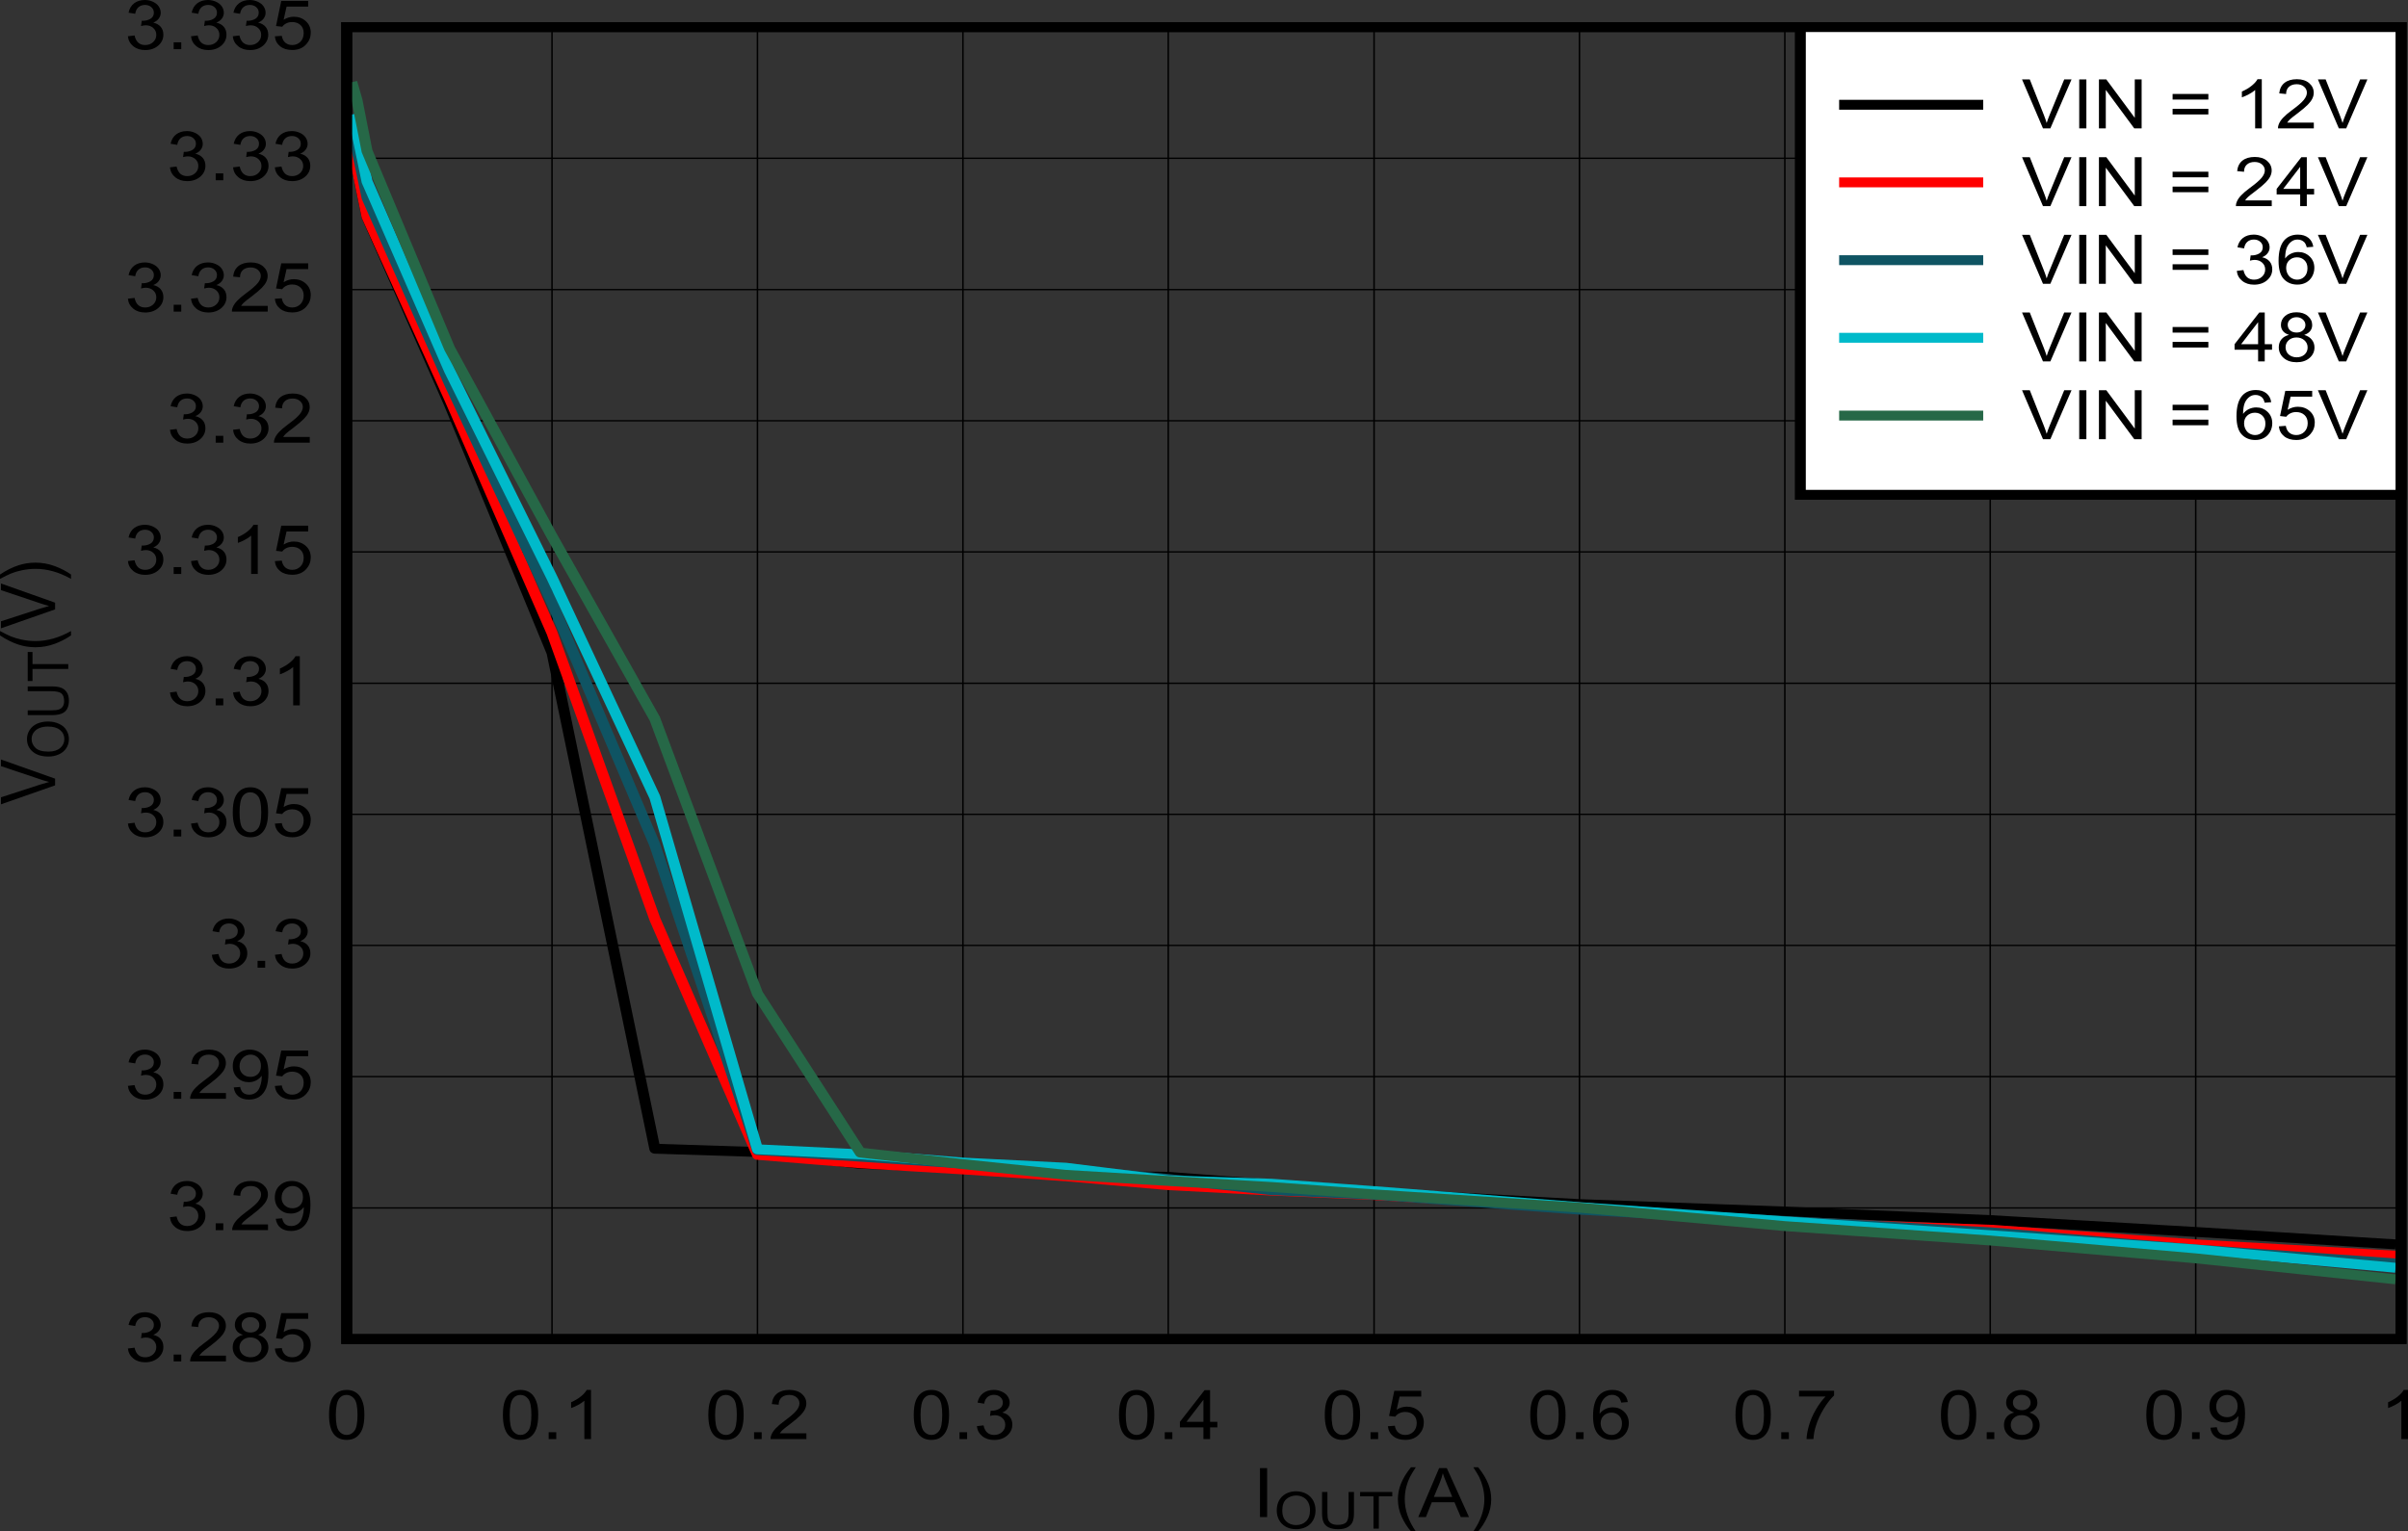
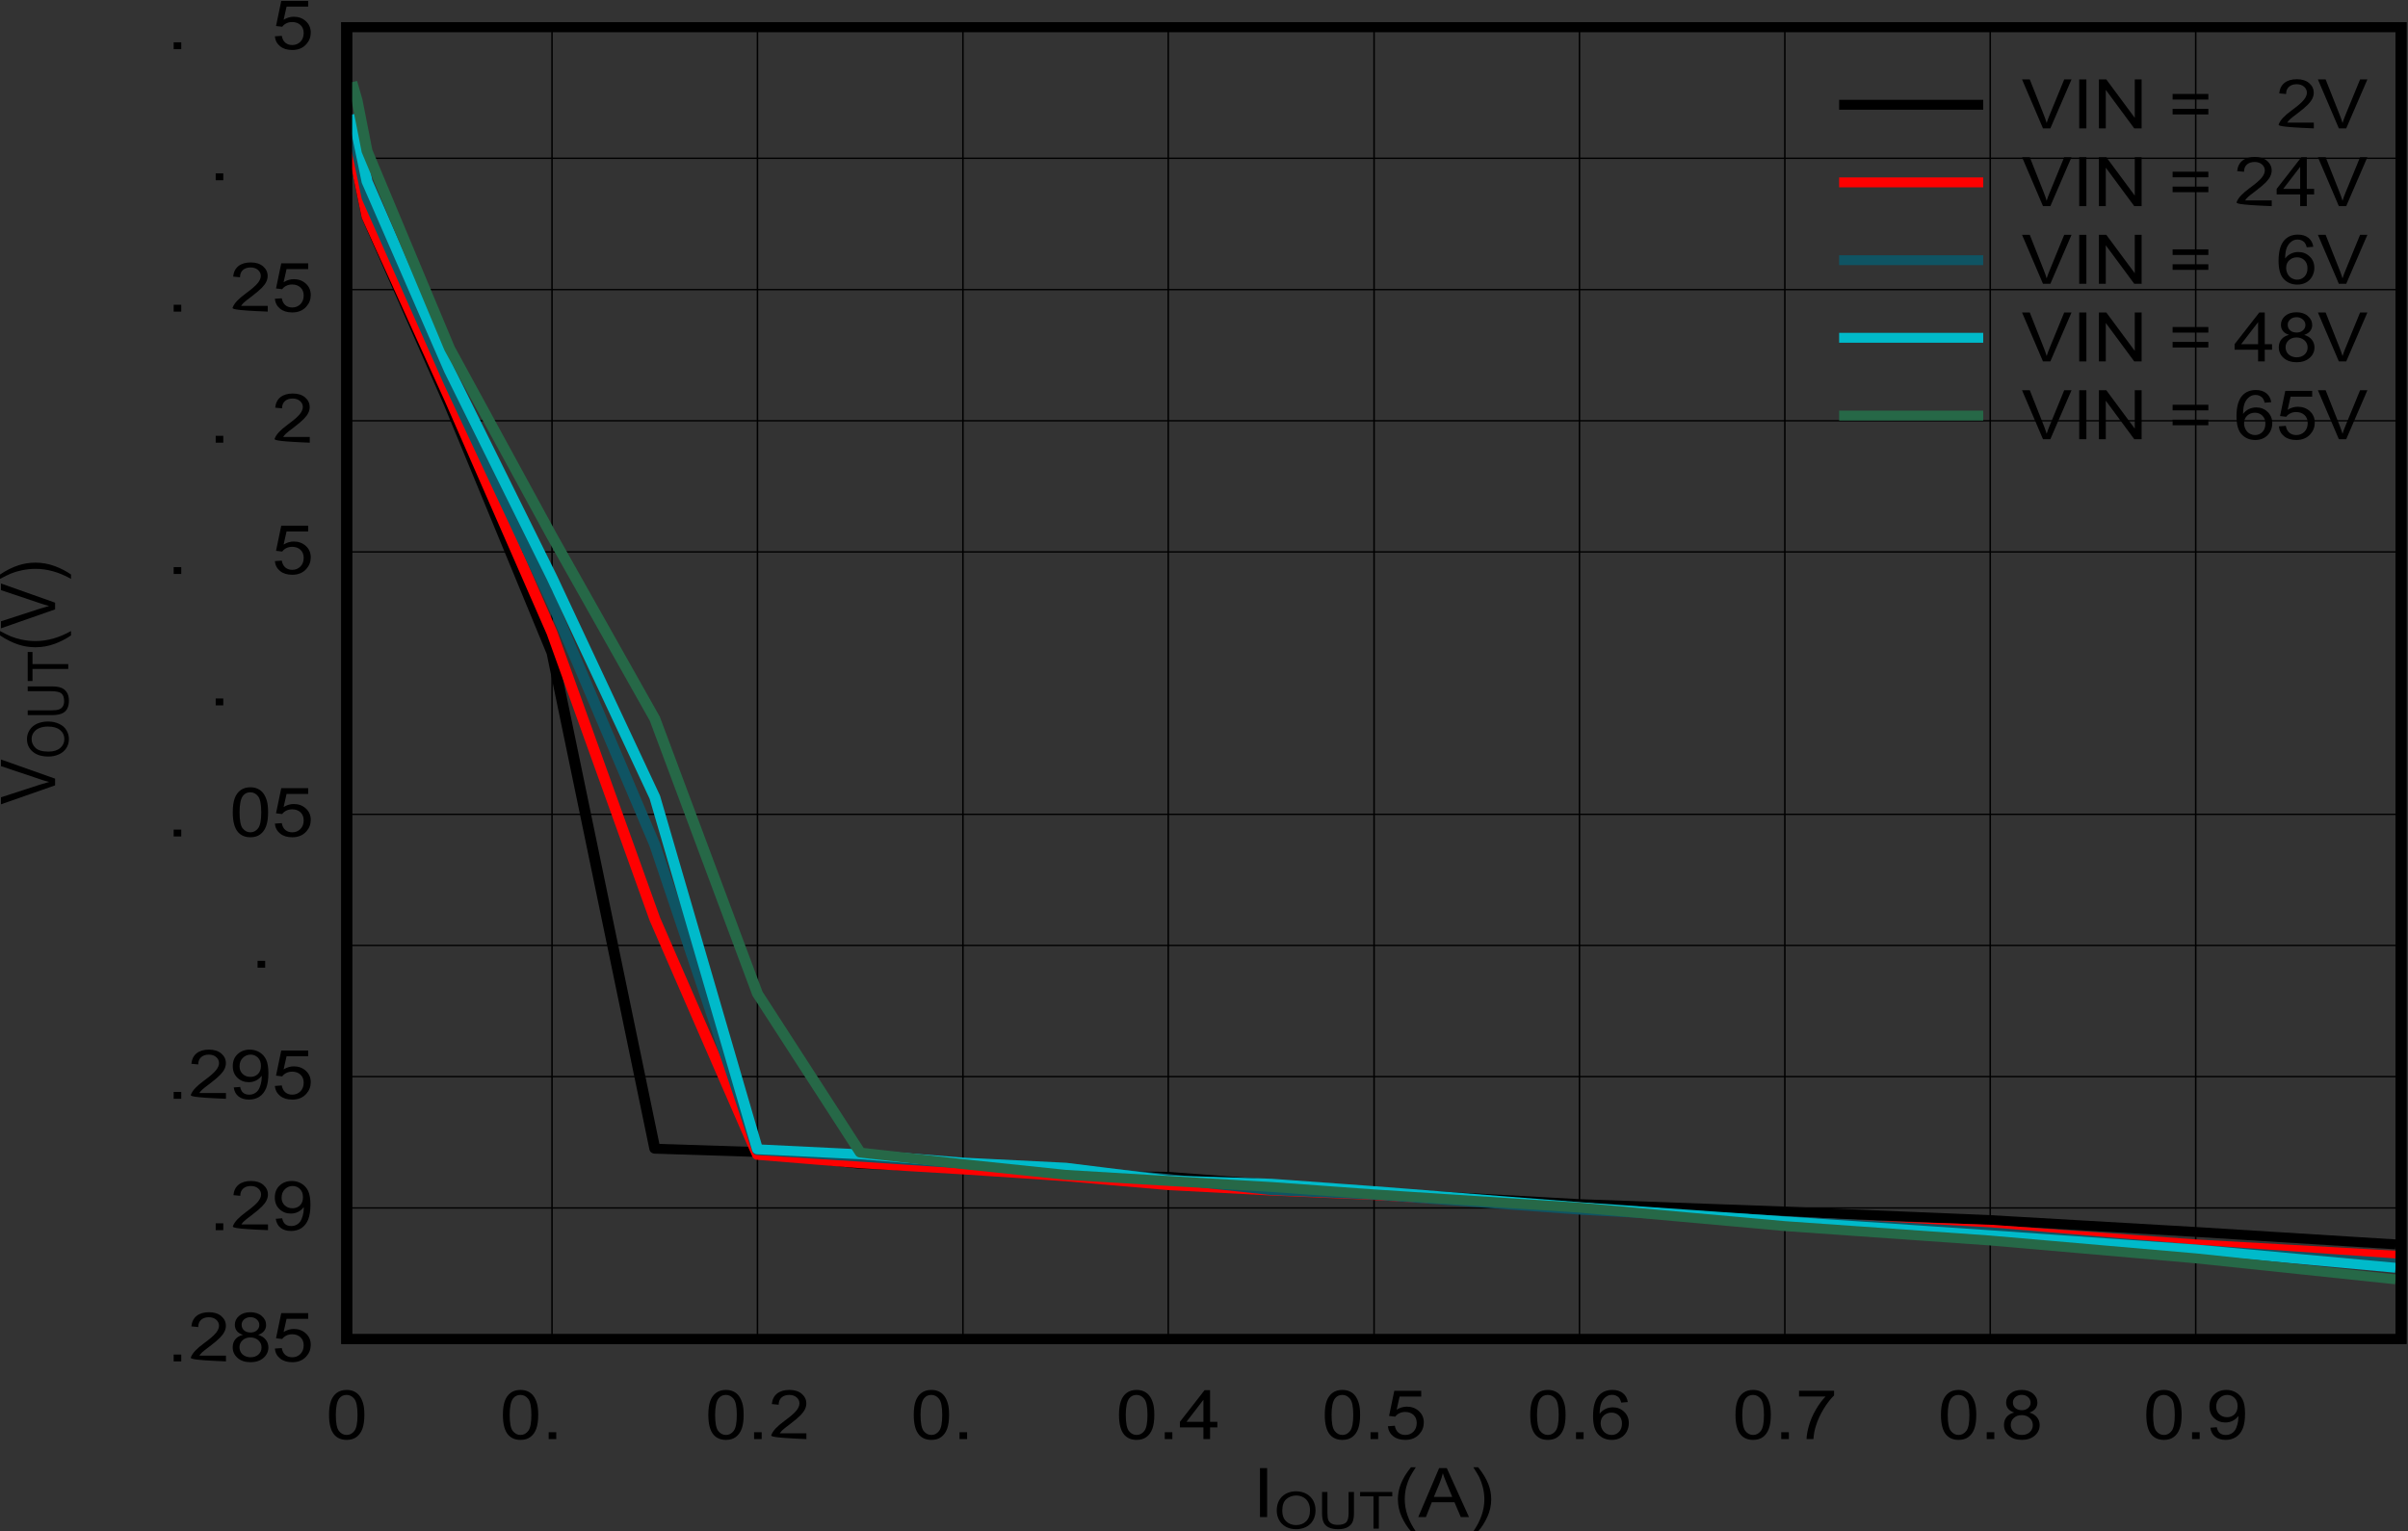
<svg xmlns="http://www.w3.org/2000/svg" xmlns:ns1="http://sodipodi.sourceforge.net/DTD/sodipodi-0.dtd" xmlns:ns2="http://www.inkscape.org/namespaces/inkscape" xmlns:xlink="http://www.w3.org/1999/xlink" ns1:docname="3V3_LoadReg_PFM_LMR51610X.pdf" id="svg549" version="1.2" viewBox="0 0 510.212 324.587" height="324.587pt" width="510.212pt">
  <rect x="0" y="0" width="510.212" height="324.587" fill="#333333" stroke="none" />
  <ns1:namedview id="namedview551" ns2:window-height="480" ns2:window-width="640" ns2:pageshadow="2" ns2:pageopacity="0" guidetolerance="10" gridtolerance="10" objecttolerance="10" borderopacity="1" bordercolor="#666666" pagecolor="#ffffff" />
  <defs id="defs100">
    <g id="g98">
      <symbol id="glyph0-0" overflow="visible">
        <path ns2:connector-curvature="0" id="path2" d="m 2,0 v -9.062 h 8.016 V 0 Z M 2.25,-0.234 H 9.766 V -8.844 H 2.25 Z m 0,0" style="stroke:none" />
      </symbol>
      <symbol id="glyph0-1" overflow="visible">
        <path ns2:connector-curvature="0" id="path5" d="M 1.5,0 V -10.375 H 3.016 V 0 Z m 0,0" style="stroke:none" />
      </symbol>
      <symbol id="glyph0-2" overflow="visible">
        <path ns2:connector-curvature="0" id="path8" d="M 3.75,3.047 C 2.969,2.16 2.305,1.121 1.766,-0.062 1.234,-1.246 0.969,-2.484 0.969,-3.766 c 0,-1.113 0.203,-2.188 0.609,-3.219 C 2.043,-8.18 2.77,-9.375 3.75,-10.562 H 4.766 C 4.129,-9.57 3.707,-8.867 3.5,-8.453 3.188,-7.805 2.934,-7.129 2.75,-6.422 2.531,-5.535 2.422,-4.645 2.422,-3.75 c 0,2.273 0.781,4.535 2.344,6.797 z m 0,0" style="stroke:none" />
      </symbol>
      <symbol id="glyph0-3" overflow="visible">
        <path ns2:connector-curvature="0" id="path11" d="m -0.031,0 4.422,-10.375 h 1.625 L 10.719,0 H 8.984 L 7.641,-3.141 H 2.844 L 1.594,0 Z m 3.312,-4.266 h 3.891 l -1.188,-2.875 c -0.367,-0.871 -0.637,-1.594 -0.812,-2.156 -0.148,0.668 -0.355,1.332 -0.625,1.984 z m 0,0" style="stroke:none" />
      </symbol>
      <symbol id="glyph0-4" overflow="visible">
        <path ns2:connector-curvature="0" id="path14" d="M 1.984,3.047 H 0.969 C 2.527,0.785 3.312,-1.477 3.312,-3.75 3.312,-4.633 3.195,-5.516 2.969,-6.391 2.789,-7.098 2.543,-7.781 2.234,-8.438 2.023,-8.852 1.602,-9.562 0.969,-10.562 h 1.016 c 0.977,1.188 1.703,2.383 2.172,3.578 0.402,1.031 0.609,2.105 0.609,3.219 0,1.281 -0.273,2.52 -0.812,3.703 -0.543,1.184 -1.199,2.223 -1.969,3.109 z m 0,0" style="stroke:none" />
      </symbol>
      <symbol id="glyph0-5" overflow="visible">
        <path ns2:connector-curvature="0" id="path17" d="m 0.672,-5.125 c 0,-1.215 0.133,-2.203 0.406,-2.953 0.277,-0.746 0.695,-1.328 1.25,-1.734 0.551,-0.402 1.242,-0.609 2.078,-0.609 0.613,0 1.148,0.117 1.609,0.344 0.465,0.219 0.852,0.543 1.156,0.969 0.301,0.418 0.539,0.934 0.719,1.547 0.176,0.605 0.266,1.418 0.266,2.438 0,1.219 -0.145,2.207 -0.422,2.953 -0.281,0.75 -0.699,1.332 -1.25,1.734 -0.543,0.406 -1.238,0.609 -2.078,0.609 -1.105,0 -1.977,-0.359 -2.609,-1.078 -0.75,-0.852 -1.125,-2.258 -1.125,-4.219 z m 1.438,0 c 0,1.711 0.219,2.848 0.656,3.406 0.445,0.562 0.992,0.844 1.641,0.844 0.645,0 1.188,-0.281 1.625,-0.844 0.445,-0.559 0.672,-1.695 0.672,-3.406 0,-1.707 -0.227,-2.836 -0.672,-3.391 -0.438,-0.559 -0.988,-0.844 -1.641,-0.844 -0.648,0 -1.164,0.246 -1.547,0.734 -0.492,0.637 -0.734,1.805 -0.734,3.5 z m 0,0" style="stroke:none" />
      </symbol>
      <symbol id="glyph0-6" overflow="visible">
        <path ns2:connector-curvature="0" id="path20" d="M 1.453,0 V -1.453 H 3.062 V 0 Z m 0,0" style="stroke:none" />
      </symbol>
      <symbol id="glyph0-7" overflow="visible">
-         <path ns2:connector-curvature="0" id="path23" d="M 5.969,0 H 4.562 V -8.125 C 4.227,-7.832 3.785,-7.535 3.234,-7.234 2.68,-6.941 2.184,-6.723 1.75,-6.578 V -7.812 c 0.777,-0.332 1.469,-0.738 2.062,-1.219 0.59,-0.477 1.008,-0.941 1.25,-1.391 h 0.906 z m 0,0" style="stroke:none" />
-       </symbol>
+         </symbol>
      <symbol id="glyph0-8" overflow="visible">
-         <path ns2:connector-curvature="0" id="path26" d="M 8.078,-1.219 V 0 H 0.484 C 0.473,-0.301 0.531,-0.598 0.656,-0.891 0.84,-1.355 1.148,-1.816 1.578,-2.266 2.004,-2.723 2.617,-3.25 3.422,-3.844 4.668,-4.758 5.516,-5.488 5.953,-6.031 6.387,-6.57 6.609,-7.082 6.609,-7.562 6.609,-8.07 6.402,-8.5 6,-8.844 5.602,-9.184 5.086,-9.359 4.453,-9.359 c -0.688,0 -1.238,0.184 -1.641,0.547 -0.406,0.367 -0.609,0.879 -0.609,1.531 L 0.75,-7.422 c 0.102,-0.977 0.477,-1.723 1.125,-2.234 0.645,-0.508 1.516,-0.766 2.609,-0.766 1.09,0 1.961,0.277 2.609,0.828 0.645,0.555 0.969,1.238 0.969,2.047 0,0.418 -0.102,0.832 -0.297,1.234 -0.188,0.398 -0.504,0.82 -0.938,1.266 C 6.398,-4.598 5.68,-3.988 4.672,-3.219 3.816,-2.582 3.27,-2.148 3.031,-1.922 2.789,-1.691 2.59,-1.457 2.438,-1.219 Z m 0,0" style="stroke:none" />
+         <path ns2:connector-curvature="0" id="path26" d="M 8.078,-1.219 V 0 C 0.473,-0.301 0.531,-0.598 0.656,-0.891 0.84,-1.355 1.148,-1.816 1.578,-2.266 2.004,-2.723 2.617,-3.25 3.422,-3.844 4.668,-4.758 5.516,-5.488 5.953,-6.031 6.387,-6.57 6.609,-7.082 6.609,-7.562 6.609,-8.07 6.402,-8.5 6,-8.844 5.602,-9.184 5.086,-9.359 4.453,-9.359 c -0.688,0 -1.238,0.184 -1.641,0.547 -0.406,0.367 -0.609,0.879 -0.609,1.531 L 0.75,-7.422 c 0.102,-0.977 0.477,-1.723 1.125,-2.234 0.645,-0.508 1.516,-0.766 2.609,-0.766 1.09,0 1.961,0.277 2.609,0.828 0.645,0.555 0.969,1.238 0.969,2.047 0,0.418 -0.102,0.832 -0.297,1.234 -0.188,0.398 -0.504,0.82 -0.938,1.266 C 6.398,-4.598 5.68,-3.988 4.672,-3.219 3.816,-2.582 3.27,-2.148 3.031,-1.922 2.789,-1.691 2.59,-1.457 2.438,-1.219 Z m 0,0" style="stroke:none" />
      </symbol>
      <symbol id="glyph0-9" overflow="visible">
-         <path ns2:connector-curvature="0" id="path29" d="M 0.672,-2.734 2.078,-2.906 C 2.242,-2.188 2.52,-1.664 2.906,-1.344 3.289,-1.031 3.766,-0.875 4.328,-0.875 4.992,-0.875 5.551,-1.078 6,-1.484 6.457,-1.898 6.688,-2.414 6.688,-3.031 6.688,-3.621 6.473,-4.109 6.047,-4.484 5.629,-4.867 5.098,-5.062 4.453,-5.062 c -0.273,0 -0.605,0.055 -1,0.156 l 0.156,-1.125 c 0.09,0.012 0.164,0.016 0.219,0.016 0.602,0 1.145,-0.141 1.625,-0.422 0.477,-0.289 0.719,-0.727 0.719,-1.312 0,-0.465 -0.18,-0.852 -0.531,-1.156 C 5.297,-9.215 4.848,-9.375 4.297,-9.375 c -0.555,0 -1.012,0.16 -1.375,0.469 C 2.555,-8.594 2.32,-8.121 2.219,-7.5 L 0.812,-7.734 C 0.988,-8.586 1.379,-9.25 1.984,-9.719 c 0.613,-0.465 1.375,-0.703 2.281,-0.703 0.621,0 1.195,0.129 1.719,0.375 0.527,0.242 0.938,0.57 1.219,0.984 C 7.48,-8.645 7.625,-8.195 7.625,-7.719 7.625,-7.27 7.488,-6.863 7.219,-6.5 6.957,-6.133 6.566,-5.84 6.047,-5.625 6.723,-5.477 7.25,-5.18 7.625,-4.734 c 0.371,0.438 0.562,0.996 0.562,1.672 0,0.906 -0.367,1.68 -1.094,2.312 C 6.363,-0.125 5.441,0.188 4.328,0.188 3.316,0.188 2.477,-0.082 1.812,-0.625 1.145,-1.164 0.762,-1.867 0.672,-2.734 Z m 0,0" style="stroke:none" />
-       </symbol>
+         </symbol>
      <symbol id="glyph0-10" overflow="visible">
        <path ns2:connector-curvature="0" id="path32" d="M 5.188,0 V -2.484 H 0.203 V -3.656 L 5.438,-10.375 h 1.156 v 6.719 h 1.547 v 1.172 H 6.594 V 0 Z m 0,-3.656 V -8.328 L 1.594,-3.656 Z m 0,0" style="stroke:none" />
      </symbol>
      <symbol id="glyph0-11" overflow="visible">
        <path ns2:connector-curvature="0" id="path35" d="m 0.672,-2.719 1.469,-0.109 c 0.113,0.648 0.367,1.137 0.766,1.469 0.395,0.324 0.879,0.484 1.453,0.484 0.676,0 1.25,-0.227 1.719,-0.688 0.465,-0.465 0.703,-1.082 0.703,-1.844 0,-0.727 -0.23,-1.301 -0.688,-1.719 C 5.645,-5.539 5.055,-5.75 4.328,-5.75 3.867,-5.75 3.457,-5.652 3.094,-5.469 2.727,-5.289 2.441,-5.051 2.234,-4.75 l -1.312,-0.156 1.109,-5.328 h 5.703 v 1.219 H 3.156 l -0.625,2.781 C 3.215,-6.66 3.941,-6.875 4.703,-6.875 c 0.996,0 1.844,0.316 2.531,0.938 0.695,0.625 1.047,1.434 1.047,2.422 0,0.938 -0.309,1.754 -0.922,2.438 -0.73,0.836 -1.73,1.25 -3,1.25 -1.055,0 -1.91,-0.258 -2.562,-0.781 -0.656,-0.527 -1.035,-1.234 -1.125,-2.109 z m 0,0" style="stroke:none" />
      </symbol>
      <symbol id="glyph0-12" overflow="visible">
        <path ns2:connector-curvature="0" id="path38" d="M 7.969,-7.844 6.578,-7.734 C 6.453,-8.23 6.273,-8.598 6.047,-8.828 5.66,-9.191 5.191,-9.375 4.641,-9.375 c -0.461,0 -0.855,0.117 -1.188,0.344 -0.449,0.293 -0.805,0.723 -1.062,1.281 -0.25,0.562 -0.383,1.363 -0.391,2.391 0.34,-0.457 0.758,-0.801 1.25,-1.031 0.488,-0.227 1.004,-0.344 1.547,-0.344 0.934,0 1.734,0.316 2.391,0.938 0.664,0.625 1,1.434 1,2.422 0,0.656 -0.16,1.27 -0.469,1.828 -0.312,0.555 -0.742,0.98 -1.281,1.281 -0.543,0.289 -1.16,0.438 -1.844,0.438 C 3.414,0.172 2.457,-0.219 1.719,-1 0.977,-1.777 0.609,-3.066 0.609,-4.859 c 0,-1.996 0.406,-3.457 1.219,-4.375 0.715,-0.789 1.68,-1.188 2.891,-1.188 0.902,0 1.645,0.23 2.219,0.688 0.57,0.461 0.914,1.09 1.031,1.891 z m -5.75,4.484 c 0,0.438 0.102,0.863 0.312,1.266 0.207,0.398 0.492,0.699 0.859,0.906 0.371,0.211 0.766,0.312 1.172,0.312 0.59,0 1.102,-0.211 1.531,-0.641 0.426,-0.434 0.641,-1.031 0.641,-1.781 0,-0.715 -0.215,-1.281 -0.641,-1.688 -0.418,-0.414 -0.945,-0.625 -1.578,-0.625 -0.648,0 -1.195,0.211 -1.641,0.625 -0.438,0.406 -0.656,0.949 -0.656,1.625 z m 0,0" style="stroke:none" />
      </symbol>
      <symbol id="glyph0-13" overflow="visible">
        <path ns2:connector-curvature="0" id="path41" d="M 0.766,-9.016 V -10.25 H 8.188 v 1 c -0.73,0.699 -1.457,1.633 -2.172,2.797 -0.719,1.168 -1.273,2.367 -1.656,3.594 C 4.066,-1.984 3.883,-1.027 3.812,0 H 2.359 c 0.02,-0.809 0.195,-1.797 0.531,-2.953 0.34,-1.152 0.832,-2.27 1.469,-3.344 0.633,-1.082 1.305,-1.988 2.016,-2.719 z m 0,0" style="stroke:none" />
      </symbol>
      <symbol id="glyph0-14" overflow="visible">
        <path ns2:connector-curvature="0" id="path44" d="M 2.828,-5.625 C 2.242,-5.82 1.809,-6.098 1.531,-6.453 1.25,-6.816 1.109,-7.25 1.109,-7.75 1.109,-8.496 1.406,-9.129 2,-9.641 c 0.602,-0.52 1.406,-0.781 2.406,-0.781 0.996,0 1.801,0.27 2.406,0.797 0.613,0.523 0.922,1.164 0.922,1.922 0,0.48 -0.145,0.898 -0.422,1.25 -0.273,0.355 -0.695,0.633 -1.266,0.828 0.707,0.211 1.242,0.551 1.609,1.016 0.371,0.461 0.562,1.008 0.562,1.641 0,0.887 -0.352,1.633 -1.047,2.234 -0.699,0.605 -1.613,0.906 -2.734,0.906 -1.137,0 -2.055,-0.301 -2.75,-0.906 C 1,-1.336 0.656,-2.094 0.656,-3 c 0,-0.676 0.188,-1.238 0.562,-1.688 0.371,-0.457 0.91,-0.77 1.609,-0.938 z m -0.281,-2.156 c 0,0.492 0.172,0.895 0.516,1.203 0.352,0.305 0.812,0.453 1.375,0.453 0.539,0 0.984,-0.148 1.328,-0.453 0.352,-0.309 0.531,-0.691 0.531,-1.141 0,-0.465 -0.184,-0.859 -0.547,-1.172 C 5.395,-9.211 4.949,-9.375 4.422,-9.375 c -0.543,0 -0.992,0.16 -1.344,0.469 -0.355,0.312 -0.531,0.691 -0.531,1.125 z M 2.094,-3 c 0,0.367 0.094,0.723 0.281,1.062 0.195,0.336 0.484,0.598 0.859,0.781 0.371,0.188 0.781,0.281 1.219,0.281 0.664,0 1.219,-0.191 1.656,-0.578 0.434,-0.395 0.656,-0.895 0.656,-1.5 0,-0.613 -0.227,-1.117 -0.672,-1.516 -0.449,-0.402 -1.012,-0.609 -1.688,-0.609 -0.668,0 -1.223,0.199 -1.656,0.594 C 2.312,-4.086 2.094,-3.59 2.094,-3 Z m 0,0" style="stroke:none" />
      </symbol>
      <symbol id="glyph0-15" overflow="visible">
        <path ns2:connector-curvature="0" id="path47" d="m 0.875,-2.406 1.359,-0.109 c 0.113,0.574 0.332,0.992 0.656,1.25 0.32,0.262 0.738,0.391 1.25,0.391 0.426,0 0.801,-0.086 1.125,-0.266 0.332,-0.176 0.602,-0.414 0.812,-0.719 C 6.285,-2.16 6.457,-2.566 6.594,-3.078 6.738,-3.586 6.812,-4.102 6.812,-4.625 c 0,-0.059 -0.008,-0.148 -0.016,-0.266 -0.281,0.406 -0.668,0.742 -1.156,1 -0.48,0.25 -1.008,0.375 -1.578,0.375 -0.949,0 -1.754,-0.312 -2.406,-0.938 C 1,-5.074 0.672,-5.898 0.672,-6.922 c 0,-1.051 0.336,-1.895 1.016,-2.531 0.684,-0.645 1.551,-0.969 2.594,-0.969 0.738,0 1.414,0.184 2.031,0.547 0.621,0.367 1.098,0.887 1.422,1.562 0.32,0.668 0.484,1.637 0.484,2.906 0,1.336 -0.164,2.395 -0.484,3.172 C 7.41,-1.453 6.934,-0.852 6.312,-0.438 5.688,-0.031 4.949,0.172 4.109,0.172 3.203,0.172 2.461,-0.051 1.891,-0.5 1.328,-0.945 0.988,-1.582 0.875,-2.406 Z M 6.641,-6.984 C 6.641,-7.711 6.426,-8.289 6,-8.719 5.57,-9.145 5.055,-9.359 4.453,-9.359 c -0.637,0 -1.191,0.23 -1.656,0.688 -0.461,0.461 -0.688,1.059 -0.688,1.797 0,0.656 0.219,1.195 0.656,1.609 0.445,0.418 0.992,0.625 1.641,0.625 0.652,0 1.191,-0.207 1.609,-0.625 0.414,-0.414 0.625,-0.988 0.625,-1.719 z m 0,0" style="stroke:none" />
      </symbol>
      <symbol id="glyph0-16" overflow="visible">
        <path ns2:connector-curvature="0" id="path50" d="m 4.516,0 -4.438,-10.375 H 1.719 l 2.984,7.531 c 0.238,0.605 0.438,1.176 0.594,1.703 0.176,-0.559 0.383,-1.129 0.625,-1.703 L 9.016,-10.375 H 10.562 L 6.078,0 Z m 0,0" style="stroke:none" />
      </symbol>
      <symbol id="glyph0-17" overflow="visible">
        <path ns2:connector-curvature="0" id="path53" d="m 1.219,0 v -10.375 h 1.562 L 8.812,-2.234 V -10.375 h 1.453 V 0 h -1.562 L 2.672,-8.156 V 0 Z m 0,0" style="stroke:none" />
      </symbol>
      <symbol id="glyph0-18" overflow="visible">
-         <path ns2:connector-curvature="0" id="path56" d="" style="stroke:none" />
-       </symbol>
+         </symbol>
      <symbol id="glyph0-19" overflow="visible">
        <path ns2:connector-curvature="0" id="path59" d="M 8.469,-6.109 H 0.891 v -1.188 H 8.469 Z m 0,3.156 H 0.891 v -1.188 H 8.469 Z m 0,0" style="stroke:none" />
      </symbol>
      <symbol id="glyph1-0" overflow="visible">
        <path ns2:connector-curvature="0" id="path62" d="m 1.5,0 v -6.781 h 6 V 0 Z m 0.188,-0.172 h 5.625 v -6.438 h -5.625 z m 0,0" style="stroke:none" />
      </symbol>
      <symbol id="glyph1-1" overflow="visible">
        <path ns2:connector-curvature="0" id="path65" d="m 0.578,-3.781 c 0,-1.289 0.379,-2.301 1.141,-3.031 0.77,-0.727 1.758,-1.094 2.969,-1.094 0.801,0 1.52,0.176 2.156,0.516 0.633,0.344 1.117,0.824 1.453,1.438 0.332,0.617 0.5,1.309 0.5,2.078 0,0.793 -0.18,1.504 -0.531,2.125 -0.355,0.617 -0.855,1.086 -1.5,1.406 C 6.129,-0.031 5.434,0.125 4.688,0.125 3.875,0.125 3.148,-0.047 2.516,-0.391 1.879,-0.742 1.395,-1.227 1.062,-1.844 0.738,-2.457 0.578,-3.102 0.578,-3.781 Z M 1.75,-3.766 c 0,0.938 0.273,1.68 0.828,2.219 C 3.137,-1.016 3.844,-0.75 4.688,-0.75 5.539,-0.75 6.242,-1.02 6.797,-1.562 7.348,-2.102 7.625,-2.875 7.625,-3.875 7.625,-4.508 7.504,-5.062 7.266,-5.531 7.035,-5.996 6.691,-6.363 6.234,-6.625 5.773,-6.883 5.262,-7.016 4.703,-7.016 c -0.805,0 -1.496,0.254 -2.078,0.75 -0.586,0.5 -0.875,1.336 -0.875,2.5 z m 0,0" style="stroke:none" />
      </symbol>
      <symbol id="glyph1-2" overflow="visible">
        <path ns2:connector-curvature="0" id="path68" d="m 6.562,-7.766 h 1.141 v 4.484 c 0,0.781 -0.102,1.402 -0.297,1.859 -0.199,0.461 -0.555,0.836 -1.062,1.125 C 5.832,-0.016 5.164,0.125 4.344,0.125 3.539,0.125 2.879,0 2.359,-0.25 1.848,-0.496 1.48,-0.859 1.266,-1.328 1.047,-1.805 0.938,-2.457 0.938,-3.281 v -4.484 h 1.141 v 4.484 c 0,0.68 0.066,1.18 0.203,1.5 0.145,0.312 0.383,0.559 0.719,0.734 0.34,0.168 0.758,0.25 1.25,0.25 0.832,0 1.426,-0.172 1.781,-0.516 0.352,-0.34 0.531,-1 0.531,-1.969 z m 0,0" style="stroke:none" />
      </symbol>
      <symbol id="glyph1-3" overflow="visible">
        <path ns2:connector-curvature="0" id="path71" d="M 3.109,0 V -6.844 H 0.281 v -0.922 h 6.812 V -6.844 H 4.25 V 0 Z m 0,0" style="stroke:none" />
      </symbol>
      <symbol id="glyph2-0" overflow="visible">
        <path ns2:connector-curvature="0" id="path74" d="m 0,-1.812 h -10.016 v -7.25 H 0 Z M -0.25,-2.047 V -8.844 h -9.516 v 6.797 z m 0,0" style="stroke:none" />
      </symbol>
      <symbol id="glyph2-1" overflow="visible">
        <path ns2:connector-curvature="0" id="path77" d="M 0,-4.078 -11.469,-0.062 V -1.547 L -3.141,-4.25 c 0.668,-0.215 1.293,-0.398 1.875,-0.547 -0.621,-0.152 -1.25,-0.344 -1.875,-0.562 L -11.469,-8.156 V -9.562 L 0,-5.5 Z m 0,0" style="stroke:none" />
      </symbol>
      <symbol id="glyph2-2" overflow="visible">
        <path ns2:connector-curvature="0" id="path80" d="M 3.375,-3.391 C 2.395,-2.691 1.246,-2.098 -0.062,-1.609 -1.383,-1.117 -2.75,-0.875 -4.156,-0.875 c -1.238,0 -2.426,-0.18 -3.562,-0.547 -1.32,-0.426 -2.641,-1.082 -3.953,-1.969 V -4.312 c 1.086,0.574 1.863,0.957 2.328,1.141 0.719,0.293 1.473,0.52 2.25,0.672 0.98,0.211 1.961,0.312 2.938,0.312 2.512,0 5.02,-0.707 7.531,-2.125 z m 0,0" style="stroke:none" />
      </symbol>
      <symbol id="glyph2-3" overflow="visible">
        <path ns2:connector-curvature="0" id="path83" d="M 3.375,-1.797 V -0.875 C 0.863,-2.289 -1.645,-3 -4.156,-3 c -0.977,0 -1.945,0.105 -2.906,0.312 -0.789,0.156 -1.547,0.383 -2.266,0.672 -0.465,0.188 -1.25,0.57 -2.344,1.141 v -0.922 c 1.312,-0.883 2.633,-1.539 3.953,-1.969 1.137,-0.363 2.324,-0.547 3.562,-0.547 1.406,0 2.773,0.246 4.094,0.734 1.309,0.492 2.457,1.086 3.438,1.781 z m 0,0" style="stroke:none" />
      </symbol>
      <symbol id="glyph3-0" overflow="visible">
        <path ns2:connector-curvature="0" id="path86" d="M 0,-1.359 H -7.5 V -6.781 H 0 Z M -0.188,-1.531 v -5.078 h -7.125 v 5.078 z m 0,0" style="stroke:none" />
      </symbol>
      <symbol id="glyph3-1" overflow="visible">
        <path ns2:connector-curvature="0" id="path89" d="m -4.188,-0.531 c -1.426,0 -2.539,-0.344 -3.344,-1.031 C -8.34,-2.246 -8.75,-3.141 -8.75,-4.234 c 0,-0.715 0.195,-1.363 0.578,-1.938 0.375,-0.582 0.902,-1.023 1.578,-1.328 0.68,-0.301 1.449,-0.453 2.312,-0.453 0.867,0 1.645,0.164 2.328,0.484 0.688,0.312 1.211,0.762 1.562,1.344 0.355,0.586 0.531,1.215 0.531,1.891 0,0.73 -0.191,1.387 -0.578,1.969 -0.395,0.574 -0.926,1.008 -1.594,1.297 -0.676,0.293 -1.395,0.438 -2.156,0.438 z m 0.016,-1.047 c 1.043,0 1.863,-0.25 2.453,-0.75 0.594,-0.508 0.891,-1.145 0.891,-1.906 0,-0.77 -0.297,-1.406 -0.891,-1.906 -0.602,-0.496 -1.461,-0.75 -2.578,-0.75 -0.695,0 -1.305,0.113 -1.828,0.328 -0.52,0.211 -0.922,0.523 -1.203,0.938 -0.289,0.406 -0.438,0.867 -0.438,1.375 0,0.73 0.277,1.363 0.828,1.891 0.555,0.523 1.477,0.781 2.766,0.781 z m 0,0" style="stroke:none" />
      </symbol>
      <symbol id="glyph3-2" overflow="visible">
        <path ns2:connector-curvature="0" id="path92" d="M -8.594,-5.938 V -6.953 H -3.625 c 0.867,0 1.555,0.09 2.062,0.266 0.5,0.18 0.914,0.496 1.234,0.953 0.312,0.461 0.469,1.066 0.469,1.812 0,0.73 -0.137,1.324 -0.406,1.781 -0.277,0.461 -0.68,0.789 -1.203,0.984 -0.527,0.199 -1.25,0.297 -2.156,0.297 H -8.594 V -1.875 h 4.953 c 0.75,0 1.305,-0.062 1.656,-0.188 0.355,-0.121 0.633,-0.336 0.828,-0.641 0.188,-0.309 0.281,-0.688 0.281,-1.125 0,-0.758 -0.188,-1.301 -0.562,-1.625 C -1.82,-5.773 -2.555,-5.938 -3.641,-5.938 Z m 0,0" style="stroke:none" />
      </symbol>
      <symbol id="glyph3-3" overflow="visible">
        <path ns2:connector-curvature="0" id="path95" d="M 0,-2.812 H -7.578 V -0.25 H -8.594 v -6.156 h 1.016 v 2.562 H 0 Z m 0,0" style="stroke:none" />
      </symbol>
    </g>
  </defs>
  <g transform="translate(-61.598,-72.186)" id="surface1">
    <g id="g104" style="fill:#000000;fill-opacity:1">
      <use height="100%" width="100%" id="use102" y="393.726" x="327.067" xlink:href="#glyph0-1" />
    </g>
    <g id="g108" style="fill:#000000;fill-opacity:1">
      <use height="100%" width="100%" id="use106" y="396.178" x="331.539" xlink:href="#glyph1-1" />
    </g>
    <g id="g112" style="fill:#000000;fill-opacity:1">
      <use height="100%" width="100%" id="use110" y="396.178" x="340.779" xlink:href="#glyph1-2" />
    </g>
    <g id="g116" style="fill:#000000;fill-opacity:1">
      <use height="100%" width="100%" id="use114" y="396.178" x="349.502" xlink:href="#glyph1-3" />
    </g>
    <g id="g124" style="fill:#000000;fill-opacity:1">
      <use height="100%" width="100%" id="use118" y="393.726" x="356.82" xlink:href="#glyph0-2" />
      <use height="100%" width="100%" id="use120" y="393.726" x="362.131" xlink:href="#glyph0-3" />
      <use height="100%" width="100%" id="use122" y="393.726" x="372.796" xlink:href="#glyph0-4" />
    </g>
    <g id="g128" style="fill:#000000;fill-opacity:1">
      <use height="100%" width="100%" id="use126" y="242.721" x="73.27" xlink:href="#glyph2-1" />
    </g>
    <g id="g136" style="fill:#000000;fill-opacity:1">
      <use height="100%" width="100%" id="use130" y="233.066" x="76.061" xlink:href="#glyph3-1" />
      <use height="100%" width="100%" id="use132" y="224.62" x="76.061" xlink:href="#glyph3-2" />
      <use height="100%" width="100%" id="use134" y="216.781" x="76.061" xlink:href="#glyph3-3" />
    </g>
    <g id="g144" style="fill:#000000;fill-opacity:1">
      <use height="100%" width="100%" id="use138" y="210.245" x="73.27" xlink:href="#glyph2-2" />
      <use height="100%" width="100%" id="use140" y="205.419" x="73.27" xlink:href="#glyph2-1" />
      <use height="100%" width="100%" id="use142" y="195.753" x="73.27" xlink:href="#glyph2-3" />
    </g>
    <path ns2:connector-curvature="0" id="path146" transform="matrix(2.282,0,-2.00168e-8,-2.062,51.49,403.65)" d="M 36.621,23.111 H 227.362 V 157.962 H 36.621 Z m 0,0" style="fill:none;stroke:#000000;stroke-width:1.016;stroke-linecap:round;stroke-linejoin:miter;stroke-miterlimit:10;stroke-opacity:1" />
    <g id="g150" style="fill:#000000;fill-opacity:1">
      <use height="100%" width="100%" id="use148" y="377.199" x="130.645" xlink:href="#glyph0-5" />
    </g>
    <path ns2:connector-curvature="0" id="path152" transform="matrix(2.282,0,-2.00168e-8,-2.062,51.49,403.65)" d="m 55.685,157.96 -10e-7,-134.878" style="fill:none;stroke:#000000;stroke-width:0.14;stroke-linecap:butt;stroke-linejoin:round;stroke-miterlimit:10;stroke-opacity:1" />
    <g id="g160" style="fill:#000000;fill-opacity:1">
      <use height="100%" width="100%" id="use154" y="377.199" x="167.482" xlink:href="#glyph0-5" />
      <use height="100%" width="100%" id="use156" y="377.199" x="176.396" xlink:href="#glyph0-6" />
      <use height="100%" width="100%" id="use158" y="377.199" x="180.853" xlink:href="#glyph0-7" />
    </g>
    <path ns2:connector-curvature="0" id="path162" transform="matrix(2.282,0,-2.00168e-8,-2.062,51.49,403.65)" d="m 74.76,157.96 -2e-6,-134.878" style="fill:none;stroke:#000000;stroke-width:0.14;stroke-linecap:butt;stroke-linejoin:round;stroke-miterlimit:10;stroke-opacity:1" />
    <g id="g170" style="fill:#000000;fill-opacity:1">
      <use height="100%" width="100%" id="use164" y="377.199" x="211.009" xlink:href="#glyph0-5" />
      <use height="100%" width="100%" id="use166" y="377.199" x="219.923" xlink:href="#glyph0-6" />
      <use height="100%" width="100%" id="use168" y="377.199" x="224.38" xlink:href="#glyph0-8" />
    </g>
    <path ns2:connector-curvature="0" id="path172" transform="matrix(2.282,0,-2.00168e-8,-2.062,51.49,403.65)" d="m 93.837,157.96 -10e-7,-134.878" style="fill:none;stroke:#000000;stroke-width:0.14;stroke-linecap:butt;stroke-linejoin:round;stroke-miterlimit:10;stroke-opacity:1" />
    <g id="g180" style="fill:#000000;fill-opacity:1">
      <use height="100%" width="100%" id="use174" y="377.199" x="254.536" xlink:href="#glyph0-5" />
      <use height="100%" width="100%" id="use176" y="377.199" x="263.45" xlink:href="#glyph0-6" />
      <use height="100%" width="100%" id="use178" y="377.199" x="267.907" xlink:href="#glyph0-9" />
    </g>
    <path ns2:connector-curvature="0" id="path182" transform="matrix(2.282,0,-2.00168e-8,-2.062,51.49,403.65)" d="M 112.901,157.96 V 23.083" style="fill:none;stroke:#000000;stroke-width:0.14;stroke-linecap:butt;stroke-linejoin:round;stroke-miterlimit:10;stroke-opacity:1" />
    <g id="g190" style="fill:#000000;fill-opacity:1">
      <use height="100%" width="100%" id="use184" y="377.199" x="298.022" xlink:href="#glyph0-5" />
      <use height="100%" width="100%" id="use186" y="377.199" x="306.936" xlink:href="#glyph0-6" />
      <use height="100%" width="100%" id="use188" y="377.199" x="311.393" xlink:href="#glyph0-10" />
    </g>
    <path ns2:connector-curvature="0" id="path192" transform="matrix(2.282,0,-2.00168e-8,-2.062,51.49,403.65)" d="M 132.011,157.96 V 23.083" style="fill:none;stroke:#000000;stroke-width:0.14;stroke-linecap:butt;stroke-linejoin:round;stroke-miterlimit:10;stroke-opacity:1" />
    <g id="g200" style="fill:#000000;fill-opacity:1">
      <use height="100%" width="100%" id="use194" y="377.199" x="341.624" xlink:href="#glyph0-5" />
      <use height="100%" width="100%" id="use196" y="377.199" x="350.538" xlink:href="#glyph0-6" />
      <use height="100%" width="100%" id="use198" y="377.199" x="354.995" xlink:href="#glyph0-11" />
    </g>
    <path ns2:connector-curvature="0" id="path202" transform="matrix(2.282,0,-2.00168e-8,-2.062,51.49,403.65)" d="M 151.081,157.96 V 23.083" style="fill:none;stroke:#000000;stroke-width:0.14;stroke-linecap:butt;stroke-linejoin:round;stroke-miterlimit:10;stroke-opacity:1" />
    <g id="g210" style="fill:#000000;fill-opacity:1">
      <use height="100%" width="100%" id="use204" y="377.199" x="385.158" xlink:href="#glyph0-5" />
      <use height="100%" width="100%" id="use206" y="377.199" x="394.072" xlink:href="#glyph0-6" />
      <use height="100%" width="100%" id="use208" y="377.199" x="398.529" xlink:href="#glyph0-12" />
    </g>
    <path ns2:connector-curvature="0" id="path212" transform="matrix(2.282,0,-2.00168e-8,-2.062,51.49,403.65)" d="M 170.149,157.96 V 23.083" style="fill:none;stroke:#000000;stroke-width:0.14;stroke-linecap:butt;stroke-linejoin:round;stroke-miterlimit:10;stroke-opacity:1" />
    <g id="g220" style="fill:#000000;fill-opacity:1">
      <use height="100%" width="100%" id="use214" y="377.199" x="428.646" xlink:href="#glyph0-5" />
      <use height="100%" width="100%" id="use216" y="377.199" x="437.56" xlink:href="#glyph0-6" />
      <use height="100%" width="100%" id="use218" y="377.199" x="442.017" xlink:href="#glyph0-13" />
    </g>
    <path ns2:connector-curvature="0" id="path222" transform="matrix(2.282,0,-2.00168e-8,-2.062,51.49,403.65)" d="M 189.22,157.96 V 23.083" style="fill:none;stroke:#000000;stroke-width:0.14;stroke-linecap:butt;stroke-linejoin:round;stroke-miterlimit:10;stroke-opacity:1" />
    <g id="g230" style="fill:#000000;fill-opacity:1">
      <use height="100%" width="100%" id="use224" y="377.199" x="472.18" xlink:href="#glyph0-5" />
      <use height="100%" width="100%" id="use226" y="377.199" x="481.094" xlink:href="#glyph0-6" />
      <use height="100%" width="100%" id="use228" y="377.199" x="485.551" xlink:href="#glyph0-14" />
    </g>
    <path ns2:connector-curvature="0" id="path232" transform="matrix(2.282,0,-2.00168e-8,-2.062,51.49,403.65)" d="m 208.3,157.96 -1e-5,-134.878" style="fill:none;stroke:#000000;stroke-width:0.14;stroke-linecap:butt;stroke-linejoin:round;stroke-miterlimit:10;stroke-opacity:1" />
    <g id="g240" style="fill:#000000;fill-opacity:1">
      <use height="100%" width="100%" id="use234" y="377.199" x="515.691" xlink:href="#glyph0-5" />
      <use height="100%" width="100%" id="use236" y="377.199" x="524.605" xlink:href="#glyph0-6" />
      <use height="100%" width="100%" id="use238" y="377.199" x="529.062" xlink:href="#glyph0-15" />
    </g>
    <g id="g244" style="fill:#000000;fill-opacity:1">
      <use height="100%" width="100%" id="use242" y="377.199" x="565.842" xlink:href="#glyph0-7" />
    </g>
    <g id="g252" style="fill:#000000;fill-opacity:1">
      <use height="100%" width="100%" id="use246" y="360.734" x="88.026" xlink:href="#glyph0-9" />
      <use height="100%" width="100%" id="use248" y="360.734" x="96.94" xlink:href="#glyph0-6" />
      <use height="100%" width="100%" id="use250" y="360.734" x="101.397" xlink:href="#glyph0-8" />
    </g>
    <g id="g258" style="fill:#000000;fill-opacity:1">
      <use height="100%" width="100%" id="use254" y="360.734" x="110.247" xlink:href="#glyph0-14" />
      <use height="100%" width="100%" id="use256" y="360.734" x="119.161" xlink:href="#glyph0-11" />
    </g>
    <path ns2:connector-curvature="0" id="path260" transform="matrix(2.282,0,-2.00168e-8,-2.062,51.49,403.65)" d="M 36.621,36.585 H 227.389" style="fill:none;stroke:#000000;stroke-width:0.14;stroke-linecap:butt;stroke-linejoin:round;stroke-miterlimit:10;stroke-opacity:1" />
    <g id="g268" style="fill:#000000;fill-opacity:1">
      <use height="100%" width="100%" id="use262" y="332.918" x="96.934" xlink:href="#glyph0-9" />
      <use height="100%" width="100%" id="use264" y="332.918" x="105.848" xlink:href="#glyph0-6" />
      <use height="100%" width="100%" id="use266" y="332.918" x="110.305" xlink:href="#glyph0-8" />
    </g>
    <g id="g272" style="fill:#000000;fill-opacity:1">
      <use height="100%" width="100%" id="use270" y="332.918" x="119.155" xlink:href="#glyph0-15" />
    </g>
    <path ns2:connector-curvature="0" id="path274" transform="matrix(2.282,0,-2.00168e-8,-2.062,51.49,403.65)" d="M 36.621,50.085 H 227.389" style="fill:none;stroke:#000000;stroke-width:0.14;stroke-linecap:butt;stroke-linejoin:round;stroke-miterlimit:10;stroke-opacity:1" />
    <g id="g282" style="fill:#000000;fill-opacity:1">
      <use height="100%" width="100%" id="use276" y="305.073" x="88.026" xlink:href="#glyph0-9" />
      <use height="100%" width="100%" id="use278" y="305.073" x="96.94" xlink:href="#glyph0-6" />
      <use height="100%" width="100%" id="use280" y="305.073" x="101.397" xlink:href="#glyph0-8" />
    </g>
    <g id="g288" style="fill:#000000;fill-opacity:1">
      <use height="100%" width="100%" id="use284" y="305.073" x="110.247" xlink:href="#glyph0-15" />
      <use height="100%" width="100%" id="use286" y="305.073" x="119.161" xlink:href="#glyph0-11" />
    </g>
    <path ns2:connector-curvature="0" id="path290" transform="matrix(2.282,0,-2.00168e-8,-2.062,51.49,403.65)" d="M 36.621,63.572 H 227.389" style="fill:none;stroke:#000000;stroke-width:0.14;stroke-linecap:butt;stroke-linejoin:round;stroke-miterlimit:10;stroke-opacity:1" />
    <g id="g298" style="fill:#000000;fill-opacity:1">
      <use height="100%" width="100%" id="use292" y="277.287" x="105.807" xlink:href="#glyph0-9" />
      <use height="100%" width="100%" id="use294" y="277.287" x="114.721" xlink:href="#glyph0-6" />
      <use height="100%" width="100%" id="use296" y="277.287" x="119.178" xlink:href="#glyph0-9" />
    </g>
    <path ns2:connector-curvature="0" id="path300" transform="matrix(2.282,0,-2.00168e-8,-2.062,51.49,403.65)" d="M 36.621,77.044 H 227.389" style="fill:none;stroke:#000000;stroke-width:0.14;stroke-linecap:butt;stroke-linejoin:round;stroke-miterlimit:10;stroke-opacity:1" />
    <g id="g308" style="fill:#000000;fill-opacity:1">
      <use height="100%" width="100%" id="use302" y="249.471" x="88.026" xlink:href="#glyph0-9" />
      <use height="100%" width="100%" id="use304" y="249.471" x="96.94" xlink:href="#glyph0-6" />
      <use height="100%" width="100%" id="use306" y="249.471" x="101.397" xlink:href="#glyph0-9" />
    </g>
    <g id="g314" style="fill:#000000;fill-opacity:1">
      <use height="100%" width="100%" id="use310" y="249.471" x="110.247" xlink:href="#glyph0-5" />
      <use height="100%" width="100%" id="use312" y="249.471" x="119.161" xlink:href="#glyph0-11" />
    </g>
-     <path ns2:connector-curvature="0" id="path316" transform="matrix(2.282,0,-2.00168e-8,-2.062,51.49,403.65)" d="M 36.621,90.516 H 227.389" style="fill:none;stroke:#000000;stroke-width:0.14;stroke-linecap:butt;stroke-linejoin:round;stroke-miterlimit:10;stroke-opacity:1" />
    <g id="g324" style="fill:#000000;fill-opacity:1">
      <use height="100%" width="100%" id="use318" y="221.686" x="96.934" xlink:href="#glyph0-9" />
      <use height="100%" width="100%" id="use320" y="221.686" x="105.848" xlink:href="#glyph0-6" />
      <use height="100%" width="100%" id="use322" y="221.686" x="110.305" xlink:href="#glyph0-9" />
    </g>
    <g id="g328" style="fill:#000000;fill-opacity:1">
      <use height="100%" width="100%" id="use326" y="221.686" x="119.155" xlink:href="#glyph0-7" />
    </g>
    <path ns2:connector-curvature="0" id="path330" transform="matrix(2.282,0,-2.00168e-8,-2.062,51.49,403.65)" d="M 36.621,104.02 H 227.389" style="fill:none;stroke:#000000;stroke-width:0.14;stroke-linecap:butt;stroke-linejoin:round;stroke-miterlimit:10;stroke-opacity:1" />
    <g id="g338" style="fill:#000000;fill-opacity:1">
      <use height="100%" width="100%" id="use332" y="193.836" x="88.026" xlink:href="#glyph0-9" />
      <use height="100%" width="100%" id="use334" y="193.836" x="96.94" xlink:href="#glyph0-6" />
      <use height="100%" width="100%" id="use336" y="193.836" x="101.397" xlink:href="#glyph0-9" />
    </g>
    <g id="g344" style="fill:#000000;fill-opacity:1">
      <use height="100%" width="100%" id="use340" y="193.836" x="110.247" xlink:href="#glyph0-7" />
      <use height="100%" width="100%" id="use342" y="193.836" x="119.161" xlink:href="#glyph0-11" />
    </g>
    <path ns2:connector-curvature="0" id="path346" transform="matrix(2.282,0,-2.00168e-8,-2.062,51.49,403.65)" d="M 36.621,117.499 H 227.389" style="fill:none;stroke:#000000;stroke-width:0.14;stroke-linecap:butt;stroke-linejoin:round;stroke-miterlimit:10;stroke-opacity:1" />
    <g id="g354" style="fill:#000000;fill-opacity:1">
      <use height="100%" width="100%" id="use348" y="166.014" x="96.934" xlink:href="#glyph0-9" />
      <use height="100%" width="100%" id="use350" y="166.014" x="105.848" xlink:href="#glyph0-6" />
      <use height="100%" width="100%" id="use352" y="166.014" x="110.305" xlink:href="#glyph0-9" />
    </g>
    <g id="g358" style="fill:#000000;fill-opacity:1">
      <use height="100%" width="100%" id="use356" y="166.014" x="119.155" xlink:href="#glyph0-8" />
    </g>
    <path ns2:connector-curvature="0" id="path360" transform="matrix(2.282,0,-2.00168e-8,-2.062,51.49,403.65)" d="M 36.621,130.981 H 227.389" style="fill:none;stroke:#000000;stroke-width:0.14;stroke-linecap:butt;stroke-linejoin:round;stroke-miterlimit:10;stroke-opacity:1" />
    <g id="g368" style="fill:#000000;fill-opacity:1">
      <use height="100%" width="100%" id="use362" y="138.232" x="88.026" xlink:href="#glyph0-9" />
      <use height="100%" width="100%" id="use364" y="138.232" x="96.94" xlink:href="#glyph0-6" />
      <use height="100%" width="100%" id="use366" y="138.232" x="101.397" xlink:href="#glyph0-9" />
    </g>
    <g id="g374" style="fill:#000000;fill-opacity:1">
      <use height="100%" width="100%" id="use370" y="138.232" x="110.247" xlink:href="#glyph0-8" />
      <use height="100%" width="100%" id="use372" y="138.232" x="119.161" xlink:href="#glyph0-11" />
    </g>
    <path ns2:connector-curvature="0" id="path376" transform="matrix(2.282,0,-2.00168e-8,-2.062,51.49,403.65)" d="M 36.621,144.479 H 227.389" style="fill:none;stroke:#000000;stroke-width:0.14;stroke-linecap:butt;stroke-linejoin:round;stroke-miterlimit:10;stroke-opacity:1" />
    <g id="g384" style="fill:#000000;fill-opacity:1">
      <use height="100%" width="100%" id="use378" y="110.389" x="96.934" xlink:href="#glyph0-9" />
      <use height="100%" width="100%" id="use380" y="110.389" x="105.848" xlink:href="#glyph0-6" />
      <use height="100%" width="100%" id="use382" y="110.389" x="110.305" xlink:href="#glyph0-9" />
    </g>
    <g id="g388" style="fill:#000000;fill-opacity:1">
      <use height="100%" width="100%" id="use386" y="110.389" x="119.155" xlink:href="#glyph0-9" />
    </g>
    <g id="g396" style="fill:#000000;fill-opacity:1">
      <use height="100%" width="100%" id="use390" y="82.608" x="88.026" xlink:href="#glyph0-9" />
      <use height="100%" width="100%" id="use392" y="82.608" x="96.94" xlink:href="#glyph0-6" />
      <use height="100%" width="100%" id="use394" y="82.608" x="101.397" xlink:href="#glyph0-9" />
    </g>
    <g id="g402" style="fill:#000000;fill-opacity:1">
      <use height="100%" width="100%" id="use398" y="82.608" x="110.247" xlink:href="#glyph0-9" />
      <use height="100%" width="100%" id="use400" y="82.608" x="119.161" xlink:href="#glyph0-11" />
    </g>
    <path ns2:connector-curvature="0" id="path404" transform="matrix(2.282,0,-2.00168e-8,-2.062,51.49,403.65)" d="m 37.094,145.299 0.485,-1.809 0.928,-5.04 7.661,-19.271 9.517,-25.523 9.545,-50.982 9.531,-0.337 9.546,-1.218 9.531,-0.367 9.543,-0.85 9.521,-0.117 9.56,-0.794 9.55,-0.85 19.07,-1.159 19.069,-0.763 19.07,-0.881 19.081,-1.218 18.56,-1.277" style="fill:none;stroke:#000000;stroke-width:1.016;stroke-linecap:butt;stroke-linejoin:round;stroke-miterlimit:10;stroke-opacity:1" />
    <path ns2:connector-curvature="0" id="path406" transform="matrix(2.282,0,-2.00168e-8,-2.062,51.49,403.65)" d="m 37.094,145.36 0.485,-1.89 0.928,-4.989 7.661,-18.692 9.517,-24.091 9.545,-29.412 9.531,-24.243 9.546,-0.866 9.531,-0.633 9.543,-0.703 9.521,-0.911 9.56,-0.557 9.55,-0.455 19.07,-1.277 19.069,-1.585 19.07,-0.705 19.081,-1.511 18.56,-1.159" style="fill:none;stroke:#ff0000;stroke-width:1.016;stroke-linecap:butt;stroke-linejoin:round;stroke-miterlimit:10;stroke-opacity:1" />
    <path ns2:connector-curvature="0" id="path408" transform="matrix(2.282,0,-2.00168e-8,-2.062,51.49,403.65)" d="m 37.094,147.4 0.485,-2.1 0.928,-4.86 7.661,-19.12 9.517,-22.527 9.545,-24.889 9.531,-31.376 9.546,-0.674 9.531,-0.706 9.543,-0.602 9.521,-0.983 9.56,-1.144 9.55,-0.47 19.07,-1.54 19.069,-1.159 19.07,-1.161 19.081,-1.775 18.56,-1.424" style="fill:none;stroke:#0f5463;stroke-width:1.016;stroke-linecap:butt;stroke-linejoin:round;stroke-miterlimit:10;stroke-opacity:1" />
    <path ns2:connector-curvature="0" id="path410" transform="matrix(2.282,0,-2.00168e-8,-2.062,51.49,403.65)" d="m 37.094,148.979 0.485,-1.919 0.928,-4.96 7.661,-19.44 9.517,-21.3 9.545,-22.555 9.531,-36.19 9.546,-0.513 9.531,-0.85 9.543,-0.528 9.521,-1.307 9.56,-0.337 9.55,-0.763 19.07,-1.644 19.069,-1.468 19.07,-1.422 19.081,-1.468 18.56,-1.879" style="fill:none;stroke:#00baca;stroke-width:1.016;stroke-linecap:butt;stroke-linejoin:round;stroke-miterlimit:10;stroke-opacity:1" />
    <path ns2:connector-curvature="0" id="path412" transform="matrix(2.282,0,-2.00168e-8,-2.062,51.49,403.65)" d="m 37.094,152.299 0.485,-1.86 0.928,-5.21 7.661,-20.288 9.517,-19.32 9.545,-18.758 9.531,-28.251 9.546,-16.334 9.531,-1.189 9.543,-1.1 9.521,-0.631 9.56,-0.617 9.55,-0.761 19.07,-1.366 19.069,-1.894 19.07,-1.481 19.081,-1.833 18.56,-2.159" style="fill:none;stroke:#266847;stroke-width:1.016;stroke-linecap:butt;stroke-linejoin:round;stroke-miterlimit:10;stroke-opacity:1" />
    <path ns2:connector-curvature="0" id="path414" transform="matrix(2.282,0,-2.00168e-8,-2.062,51.49,403.65)" d="M 36.621,23.111 H 227.362 V 157.962 H 36.621 Z m 0,0" style="fill:none;stroke:#000000;stroke-width:1.016;stroke-linecap:round;stroke-linejoin:miter;stroke-miterlimit:10;stroke-opacity:1" />
-     <path ns2:connector-curvature="0" id="path416" transform="matrix(2.282,0,-2.00168e-8,-2.062,51.49,403.65)" d="m 171.589,109.889 h 55.773 v 48.077 h -55.773 z m 0,0" style="fill:#ffffff;fill-opacity:1;fill-rule:evenodd;stroke:#000000;stroke-width:1.016;stroke-linecap:round;stroke-linejoin:miter;stroke-miterlimit:10;stroke-opacity:1" />
    <path ns2:connector-curvature="0" id="path418" transform="matrix(2.282,0,-2.00168e-8,-2.062,51.49,403.65)" d="m 175.7,149.979 h 12.361" style="fill:none;stroke:#000000;stroke-width:1.016;stroke-linecap:square;stroke-linejoin:round;stroke-miterlimit:10;stroke-opacity:1" />
    <g id="g428" style="fill:#000000;fill-opacity:1">
      <use height="100%" width="100%" id="use420" y="99.396" x="489.954" xlink:href="#glyph0-16" />
      <use height="100%" width="100%" id="use422" y="99.396" x="500.648" xlink:href="#glyph0-1" />
      <use height="100%" width="100%" id="use424" y="99.396" x="505.105" xlink:href="#glyph0-17" />
      <use height="100%" width="100%" id="use426" y="99.396" x="516.68" xlink:href="#glyph0-18" />
    </g>
    <g id="g438" style="fill:#000000;fill-opacity:1">
      <use height="100%" width="100%" id="use430" y="99.396" x="521.041" xlink:href="#glyph0-19" />
      <use height="100%" width="100%" id="use432" y="99.396" x="530.404" xlink:href="#glyph0-18" />
      <use height="100%" width="100%" id="use434" y="99.396" x="534.862" xlink:href="#glyph0-7" />
      <use height="100%" width="100%" id="use436" y="99.396" x="543.776" xlink:href="#glyph0-8" />
    </g>
    <g id="g442" style="fill:#000000;fill-opacity:1">
      <use height="100%" width="100%" id="use440" y="99.396" x="552.642" xlink:href="#glyph0-16" />
    </g>
    <path ns2:connector-curvature="0" id="path444" transform="matrix(2.282,0,-2.00168e-8,-2.062,51.49,403.65)" d="m 175.7,142 h 12.361" style="fill:none;stroke:#ff0000;stroke-width:1.016;stroke-linecap:square;stroke-linejoin:round;stroke-miterlimit:10;stroke-opacity:1" />
    <g id="g454" style="fill:#000000;fill-opacity:1">
      <use height="100%" width="100%" id="use446" y="115.875" x="489.954" xlink:href="#glyph0-16" />
      <use height="100%" width="100%" id="use448" y="115.875" x="500.648" xlink:href="#glyph0-1" />
      <use height="100%" width="100%" id="use450" y="115.875" x="505.105" xlink:href="#glyph0-17" />
      <use height="100%" width="100%" id="use452" y="115.875" x="516.68" xlink:href="#glyph0-18" />
    </g>
    <g id="g464" style="fill:#000000;fill-opacity:1">
      <use height="100%" width="100%" id="use456" y="115.875" x="521.041" xlink:href="#glyph0-19" />
      <use height="100%" width="100%" id="use458" y="115.875" x="530.404" xlink:href="#glyph0-18" />
      <use height="100%" width="100%" id="use460" y="115.875" x="534.862" xlink:href="#glyph0-8" />
      <use height="100%" width="100%" id="use462" y="115.875" x="543.776" xlink:href="#glyph0-10" />
    </g>
    <g id="g468" style="fill:#000000;fill-opacity:1">
      <use height="100%" width="100%" id="use466" y="115.875" x="552.642" xlink:href="#glyph0-16" />
    </g>
    <path ns2:connector-curvature="0" id="path470" transform="matrix(2.282,0,-2.00168e-8,-2.062,51.49,403.65)" d="m 175.7,134.009 h 12.361" style="fill:none;stroke:#0f5463;stroke-width:1.016;stroke-linecap:square;stroke-linejoin:round;stroke-miterlimit:10;stroke-opacity:1" />
    <g id="g480" style="fill:#000000;fill-opacity:1">
      <use height="100%" width="100%" id="use472" y="132.334" x="489.954" xlink:href="#glyph0-16" />
      <use height="100%" width="100%" id="use474" y="132.334" x="500.648" xlink:href="#glyph0-1" />
      <use height="100%" width="100%" id="use476" y="132.334" x="505.105" xlink:href="#glyph0-17" />
      <use height="100%" width="100%" id="use478" y="132.334" x="516.68" xlink:href="#glyph0-18" />
    </g>
    <g id="g490" style="fill:#000000;fill-opacity:1">
      <use height="100%" width="100%" id="use482" y="132.334" x="521.041" xlink:href="#glyph0-19" />
      <use height="100%" width="100%" id="use484" y="132.334" x="530.404" xlink:href="#glyph0-18" />
      <use height="100%" width="100%" id="use486" y="132.334" x="534.862" xlink:href="#glyph0-9" />
      <use height="100%" width="100%" id="use488" y="132.334" x="543.776" xlink:href="#glyph0-12" />
    </g>
    <g id="g494" style="fill:#000000;fill-opacity:1">
      <use height="100%" width="100%" id="use492" y="132.334" x="552.642" xlink:href="#glyph0-16" />
    </g>
    <path ns2:connector-curvature="0" id="path496" transform="matrix(2.282,0,-2.00168e-8,-2.062,51.49,403.65)" d="m 175.7,126.03 h 12.361" style="fill:none;stroke:#00baca;stroke-width:1.016;stroke-linecap:square;stroke-linejoin:round;stroke-miterlimit:10;stroke-opacity:1" />
    <g id="g506" style="fill:#000000;fill-opacity:1">
      <use height="100%" width="100%" id="use498" y="148.792" x="489.954" xlink:href="#glyph0-16" />
      <use height="100%" width="100%" id="use500" y="148.792" x="500.648" xlink:href="#glyph0-1" />
      <use height="100%" width="100%" id="use502" y="148.792" x="505.105" xlink:href="#glyph0-17" />
      <use height="100%" width="100%" id="use504" y="148.792" x="516.68" xlink:href="#glyph0-18" />
    </g>
    <g id="g516" style="fill:#000000;fill-opacity:1">
      <use height="100%" width="100%" id="use508" y="148.792" x="521.041" xlink:href="#glyph0-19" />
      <use height="100%" width="100%" id="use510" y="148.792" x="530.404" xlink:href="#glyph0-18" />
      <use height="100%" width="100%" id="use512" y="148.792" x="534.862" xlink:href="#glyph0-10" />
      <use height="100%" width="100%" id="use514" y="148.792" x="543.776" xlink:href="#glyph0-14" />
    </g>
    <g id="g520" style="fill:#000000;fill-opacity:1">
      <use height="100%" width="100%" id="use518" y="148.792" x="552.642" xlink:href="#glyph0-16" />
    </g>
    <path ns2:connector-curvature="0" id="path522" transform="matrix(2.282,0,-2.00168e-8,-2.062,51.49,403.65)" d="m 175.7,118.03 h 12.361" style="fill:none;stroke:#266847;stroke-width:1.016;stroke-linecap:square;stroke-linejoin:round;stroke-miterlimit:10;stroke-opacity:1" />
    <g id="g532" style="fill:#000000;fill-opacity:1">
      <use height="100%" width="100%" id="use524" y="165.271" x="489.954" xlink:href="#glyph0-16" />
      <use height="100%" width="100%" id="use526" y="165.271" x="500.648" xlink:href="#glyph0-1" />
      <use height="100%" width="100%" id="use528" y="165.271" x="505.105" xlink:href="#glyph0-17" />
      <use height="100%" width="100%" id="use530" y="165.271" x="516.68" xlink:href="#glyph0-18" />
    </g>
    <g id="g542" style="fill:#000000;fill-opacity:1">
      <use height="100%" width="100%" id="use534" y="165.271" x="521.041" xlink:href="#glyph0-19" />
      <use height="100%" width="100%" id="use536" y="165.271" x="530.404" xlink:href="#glyph0-18" />
      <use height="100%" width="100%" id="use538" y="165.271" x="534.862" xlink:href="#glyph0-12" />
      <use height="100%" width="100%" id="use540" y="165.271" x="543.776" xlink:href="#glyph0-11" />
    </g>
    <g id="g546" style="fill:#000000;fill-opacity:1">
      <use height="100%" width="100%" id="use544" y="165.271" x="552.642" xlink:href="#glyph0-16" />
    </g>
  </g>
</svg>